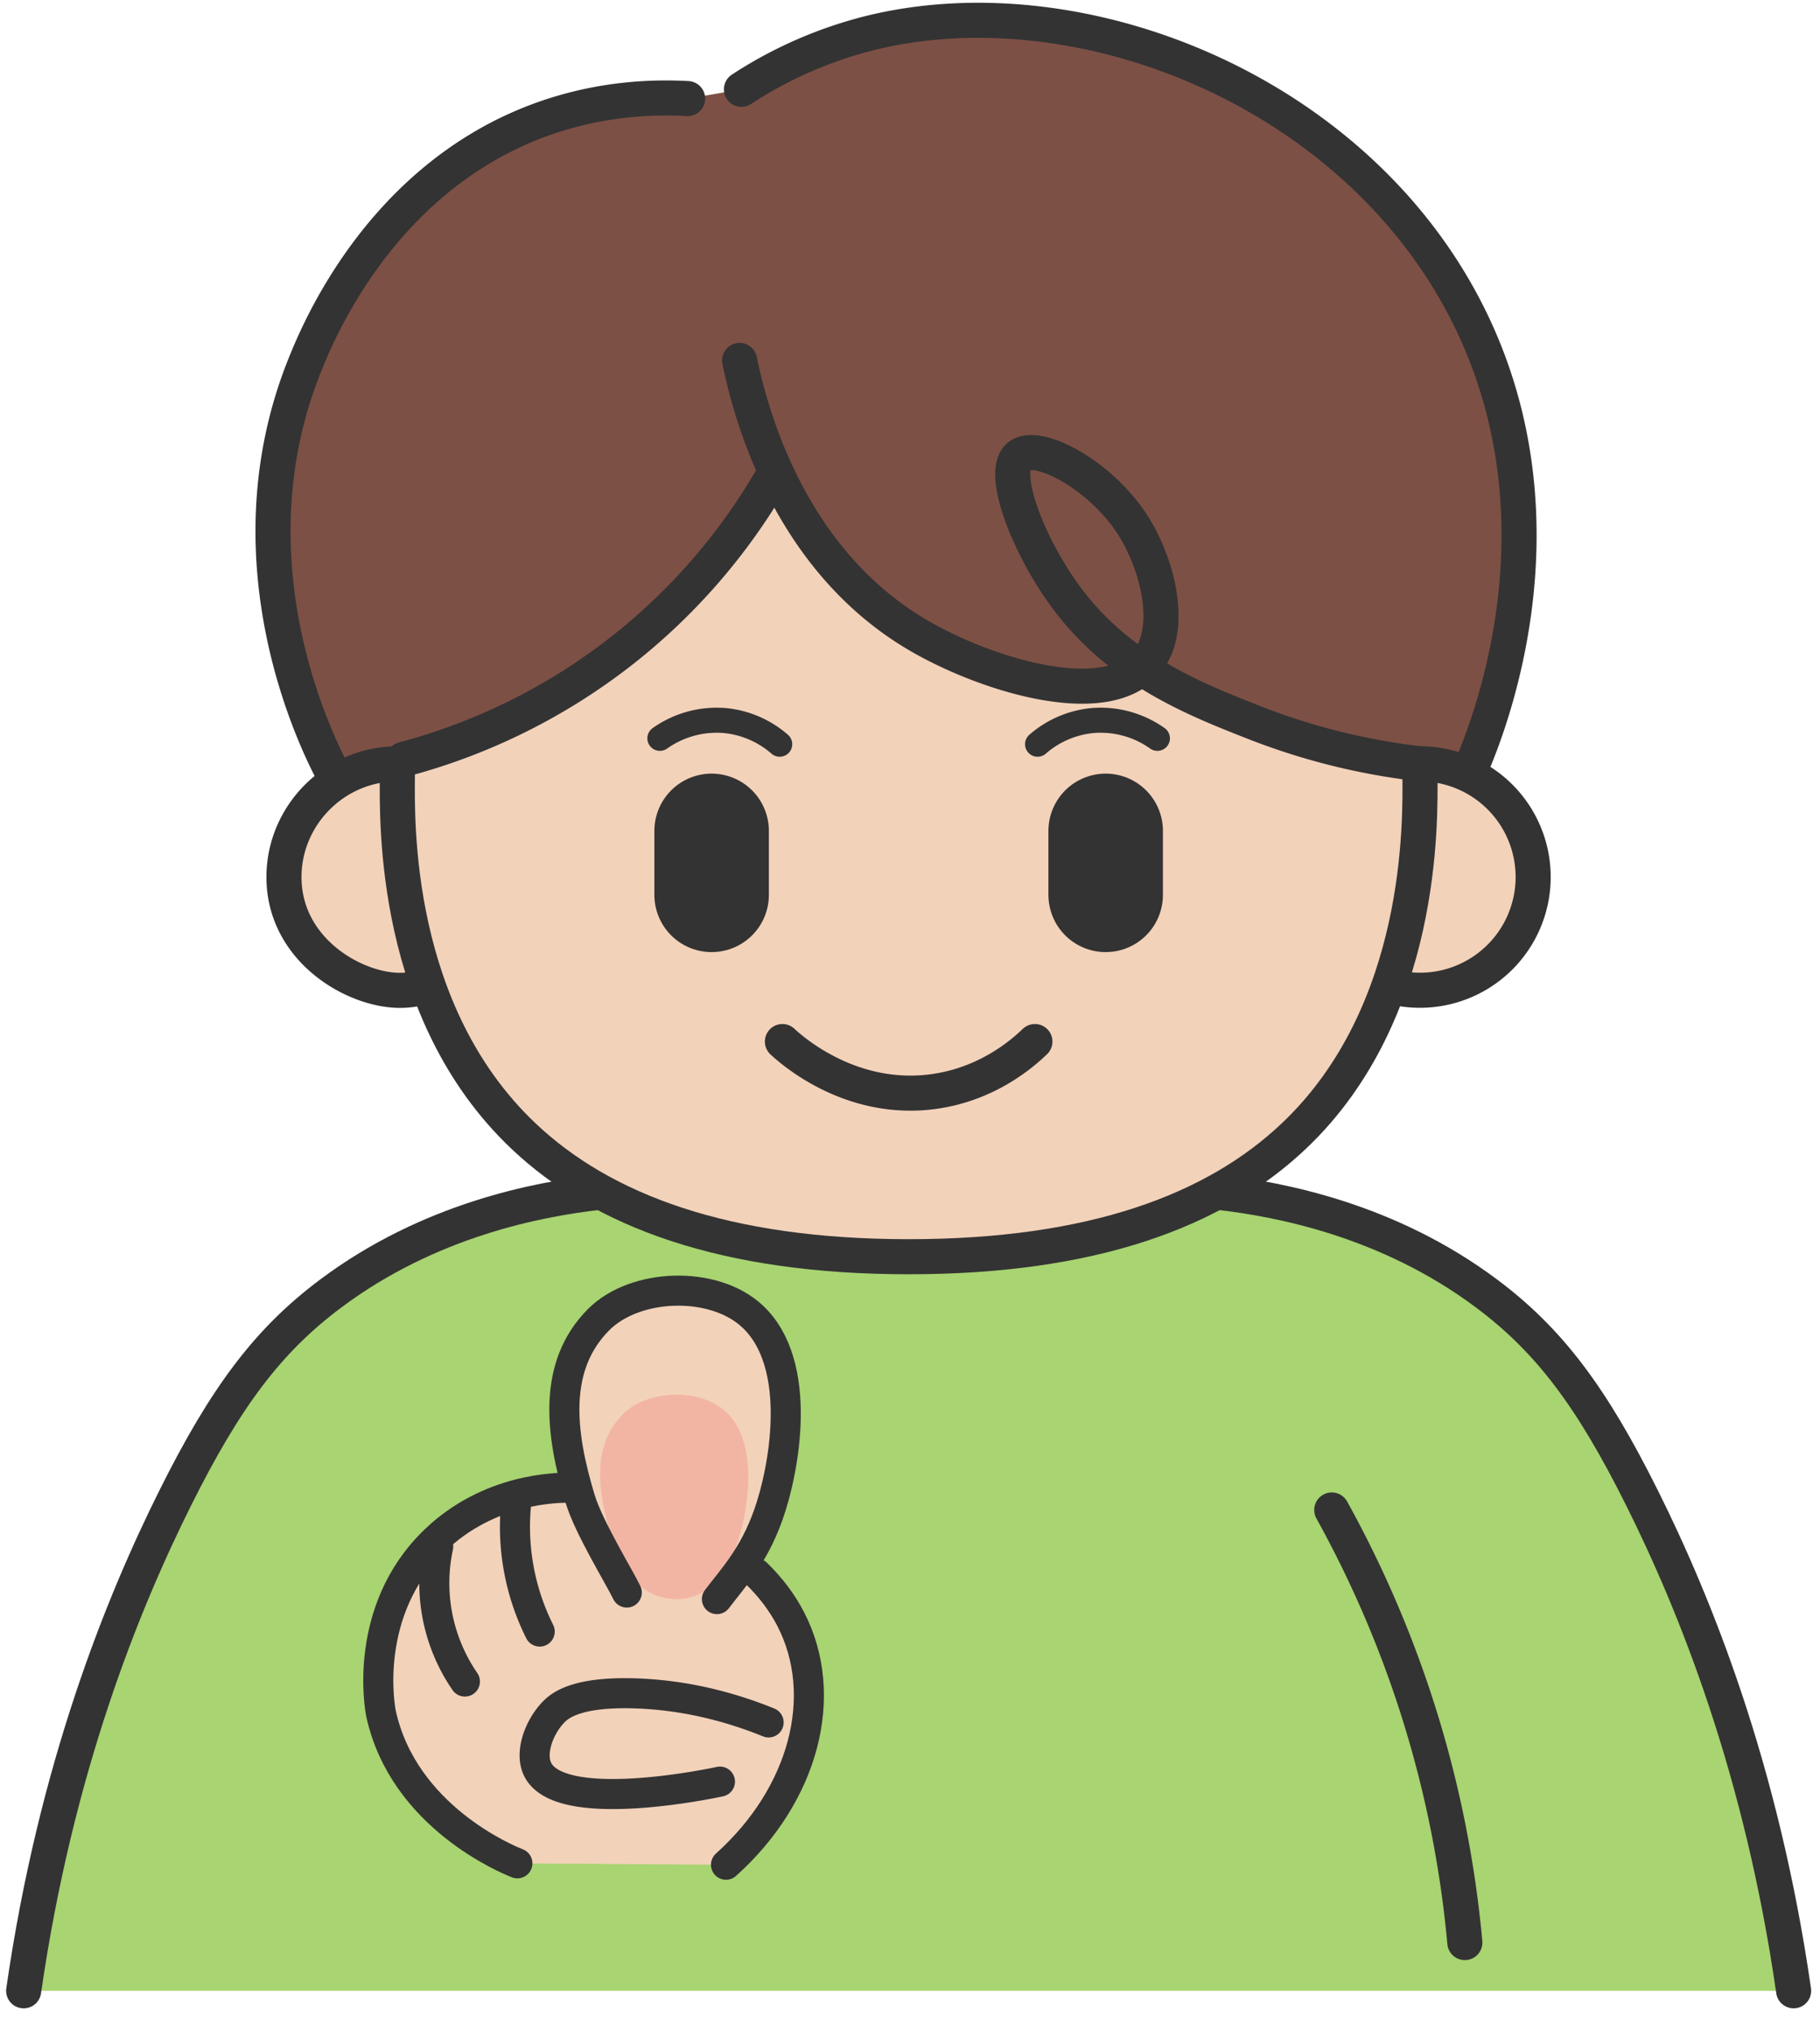
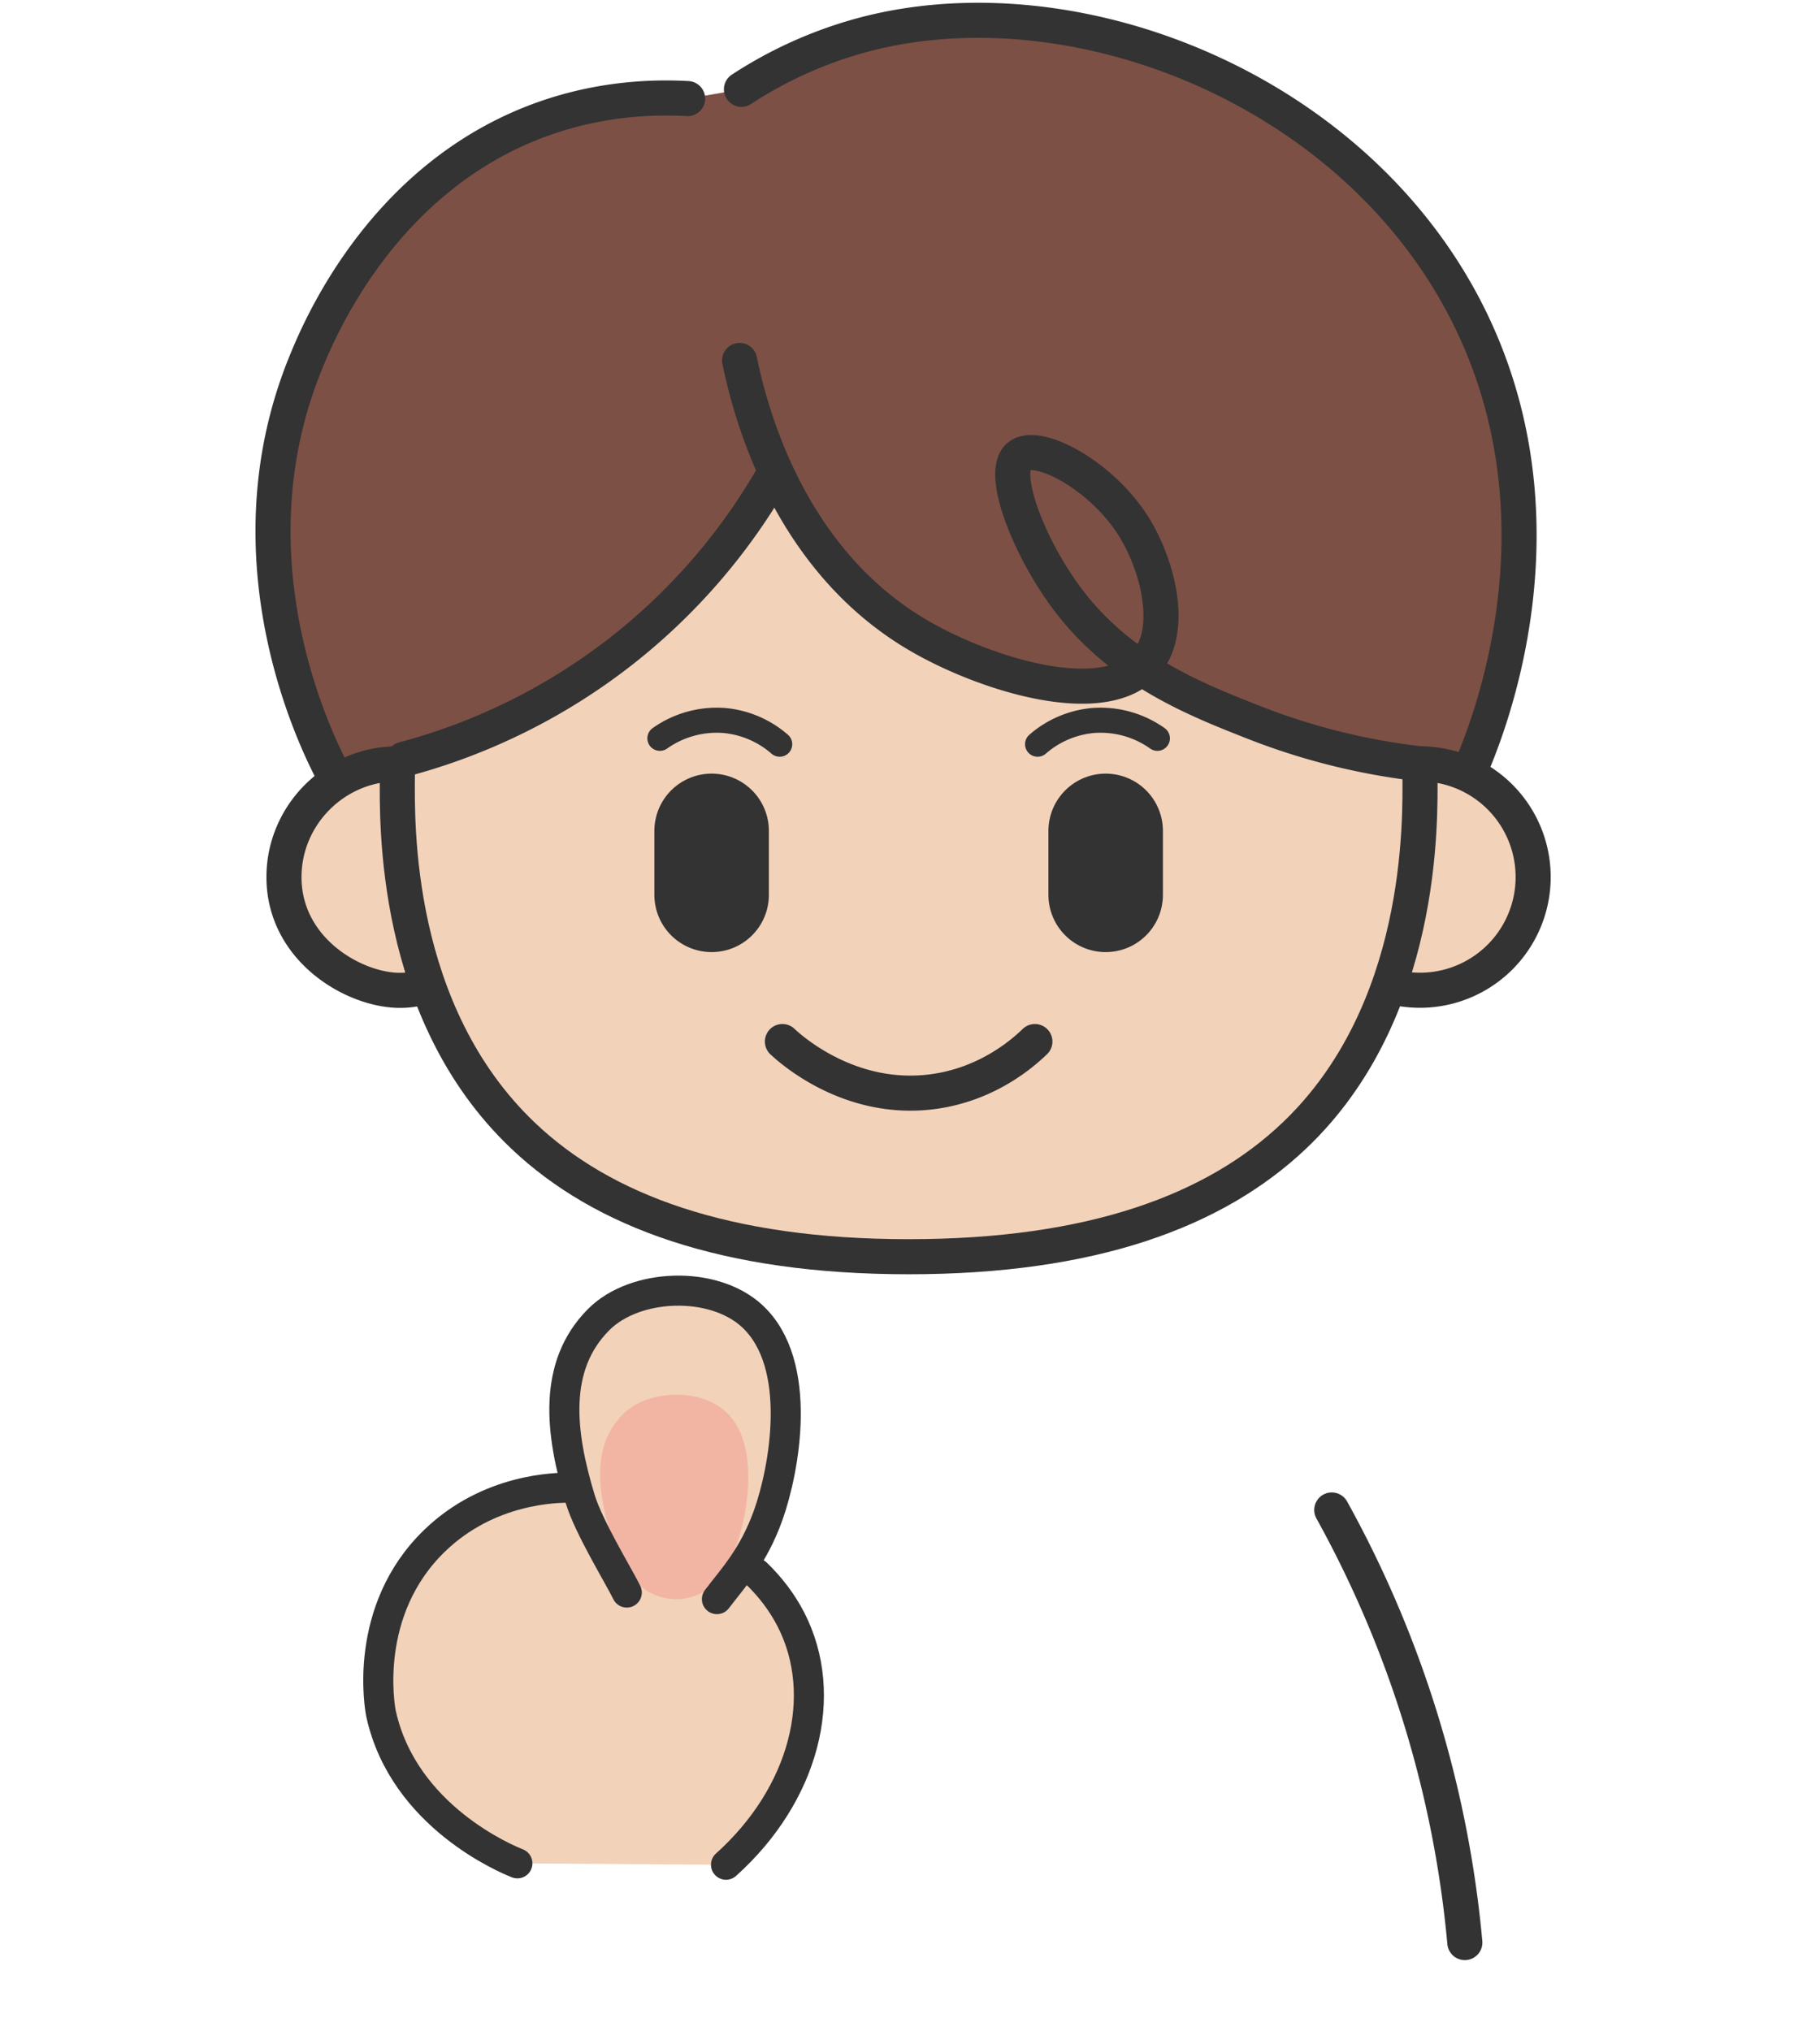
<svg xmlns="http://www.w3.org/2000/svg" width="69" height="77" fill="none" viewBox="0 0 69 77">
-   <path fill="#A8D471" d="M.896 75.478c1.212-8.43 3.75-14.683 5.745-18.682 1.913-3.837 3.517-5.975 5.895-7.755 3.728-2.79 7.85-3.575 10.17-3.837h23.48c2.321.262 6.443 1.047 10.172 3.837 2.377 1.779 3.981 3.918 5.895 7.755 1.996 3.999 4.533 10.251 5.745 18.682" />
  <path fill="#F3D2BA" d="M29.98 61.392a6.704 6.704 0 0 0-1.365-1.79c.183-.337.356-.717.513-1.16.344-.963.74-2.687.647-4.33.08-1.57-.185-3.22-1.264-4.218-1.465-1.351-4.428-1.25-5.814.137-1.081 1.083-1.385 2.459-1.28 3.943-.069.943.075 1.952.332 2.976-2.003-.062-3.934.409-5.281 1.471-2.102 1.657-2.477 4.497-2.022 6.563.86 3.901 4.792 5.517 5.167 5.663l7.91.055c2.959-2.655 3.945-6.416 2.455-9.308l.002-.002ZM53.834 29.38c.01 1.745.16 9.003-4.772 13.684-3.004 2.852-7.662 4.584-14.612 4.584s-11.608-1.732-14.613-4.584c-4.939-4.689-4.785-11.876-4.772-13.683 2.193-8.627 9.662-14.833 18.25-15.316 9.367-.526 18.087 5.867 20.523 15.316h-.004Z" />
-   <path fill="#F3D2BA" d="M15.896 37.465c-.23.053-.514.093-.837.082-1.735-.061-4.293-1.589-4.293-4.293 0-2.355 1.939-4.293 4.293-4.293l.837 8.506v-.002Zm37.94-8.506a4.293 4.293 0 1 1-.807 8.51l.807-8.512v.002Z" />
+   <path fill="#F3D2BA" d="M15.896 37.465c-.23.053-.514.093-.837.082-1.735-.061-4.293-1.589-4.293-4.293 0-2.355 1.939-4.293 4.293-4.293l.837 8.506Zm37.94-8.506a4.293 4.293 0 1 1-.807 8.51l.807-8.512v.002Z" />
  <path fill="#7D5045" d="M55.978 12.605C51.918 3.594 41.046-.79 32.895 1.277a16.014 16.014 0 0 0-4.785 2.111l-2.041.352c-1.271-.07-3.267-.021-5.489.773-6.128 2.193-8.53 8.117-9.008 9.29-3.052 7.523.51 14.5 1.084 15.58l2.647-.59a23.009 23.009 0 0 0 8.305-4.146 23.014 23.014 0 0 0 5.674-6.553l-.478-1.707c.883 2.465 2.617 5.71 5.994 7.691 2.434 1.43 6.76 2.813 8.476 1.245 1.44.954 2.964 1.557 4.297 2.08a24.934 24.934 0 0 0 6.267 1.556l1.965.08c.665-1.576 3.565-8.908.177-16.432l-.002-.002Z" />
  <path fill="#F06061" d="M25.478 60.622a2.103 2.103 0 0 1-1.694-1.09c-.252-.468-.517-.985-.629-1.358-.513-1.687-.71-3.38.468-4.56.925-.928 2.91-.997 3.89-.092 1.327 1.224.817 3.919.414 5.05-.154.433-.33.777-.515 1.071a2.103 2.103 0 0 1-1.934.983v-.004Z" opacity=".26" />
-   <path stroke="#333" stroke-linecap="round" stroke-linejoin="round" stroke-width="1.33" d="M46.189 45.206c2.32.262 6.442 1.047 10.17 3.837 2.378 1.778 3.982 3.918 5.896 7.755C64.25 60.797 66.788 67.05 68 75.48M22.709 45.206c-2.32.262-6.443 1.047-10.171 3.837-2.378 1.778-3.982 3.918-5.896 7.755C4.647 60.797 2.11 67.05.897 75.48" />
  <path stroke="#333" stroke-linecap="round" stroke-linejoin="round" stroke-width="1.33" d="M53.834 29.38c.01 1.745.16 9.003-4.772 13.684-3.004 2.852-7.662 4.584-14.612 4.584s-11.608-1.732-14.613-4.584c-4.939-4.689-4.785-11.876-4.772-13.683" />
  <path stroke="#333" stroke-linecap="round" stroke-linejoin="round" stroke-width="4.341" d="M41.918 31.502v2.426m-14.939-2.426v2.426" />
  <path stroke="#333" stroke-linecap="round" stroke-linejoin="round" stroke-width=".95" d="M39.337 28.216a3.701 3.701 0 0 1 2.074-.896 3.72 3.72 0 0 1 2.468.673m-14.319.223a3.701 3.701 0 0 0-2.074-.896 3.725 3.725 0 0 0-2.468.673" />
  <path stroke="#333" stroke-linecap="round" stroke-linejoin="round" stroke-width="1.33" d="M29.663 39.49c.319.297 2.554 2.314 5.699 1.9 2.06-.272 3.396-1.44 3.873-1.9M28.04 13.666c.395 1.914 1.818 7.51 6.756 10.41 2.523 1.483 7.083 2.916 8.656 1.061 1.085-1.28.428-3.755-.492-5.207-1.22-1.925-3.641-3.208-4.331-2.632-.736.614.382 3.477 1.847 5.424 2.024 2.69 4.835 3.793 7.094 4.68a24.93 24.93 0 0 0 6.268 1.557" />
  <path stroke="#333" stroke-linecap="round" stroke-linejoin="round" stroke-width="1.33" d="M29.28 18.092a22.954 22.954 0 0 1-5.674 6.553A22.981 22.981 0 0 1 15.3 28.79m.596 8.675c-.23.053-.514.093-.837.082-1.735-.061-4.293-1.589-4.293-4.293 0-2.355 1.939-4.293 4.293-4.293m38.777-.002a4.293 4.293 0 1 1-.808 8.51M28.11 3.386a16.014 16.014 0 0 1 4.785-2.111c8.15-2.068 19.024 2.317 23.083 11.33 3.388 7.524.49 14.858-.177 16.432m-43.145.343c-.574-1.079-4.136-8.053-1.084-15.58.475-1.172 2.878-7.095 9.008-9.289 2.222-.794 4.218-.843 5.489-.773" />
  <path stroke="#333" stroke-linecap="round" stroke-linejoin="round" stroke-width="1.14" d="M23.763 60.38c-.28-.585-1.436-2.46-1.763-3.534-.766-2.52-1.06-5.053.697-6.815 1.384-1.387 4.347-1.488 5.814-.137 1.982 1.828 1.22 5.853.617 7.543-.568 1.59-1.34 2.389-1.948 3.193m1.496-.973c.527.51.971 1.09 1.304 1.735 1.49 2.892.503 6.653-2.456 9.308m-7.909-.053c-.374-.147-4.307-1.762-5.167-5.663-.058-.26-.698-3.927 2.022-6.563 2.056-1.993 4.618-2.022 5.155-2.016" />
-   <path stroke="#333" stroke-linecap="round" stroke-linejoin="round" stroke-width="1.14" d="M19.558 57.106a8.884 8.884 0 0 0 .903 4.753m-3.847-3.227a6.618 6.618 0 0 0-.063 2.448 6.607 6.607 0 0 0 1.074 2.674m11.515 1.551c-2.093-.85-3.852-1.057-4.989-1.099-2.273-.085-2.915.45-3.162.703-.534.548-.907 1.51-.62 2.146.808 1.786 6.631.559 6.925.494" />
  <path stroke="#333" stroke-linecap="round" stroke-linejoin="round" stroke-width="1.33" d="M50.49 57.25a41.65 41.65 0 0 1 5.045 16.401" />
</svg>